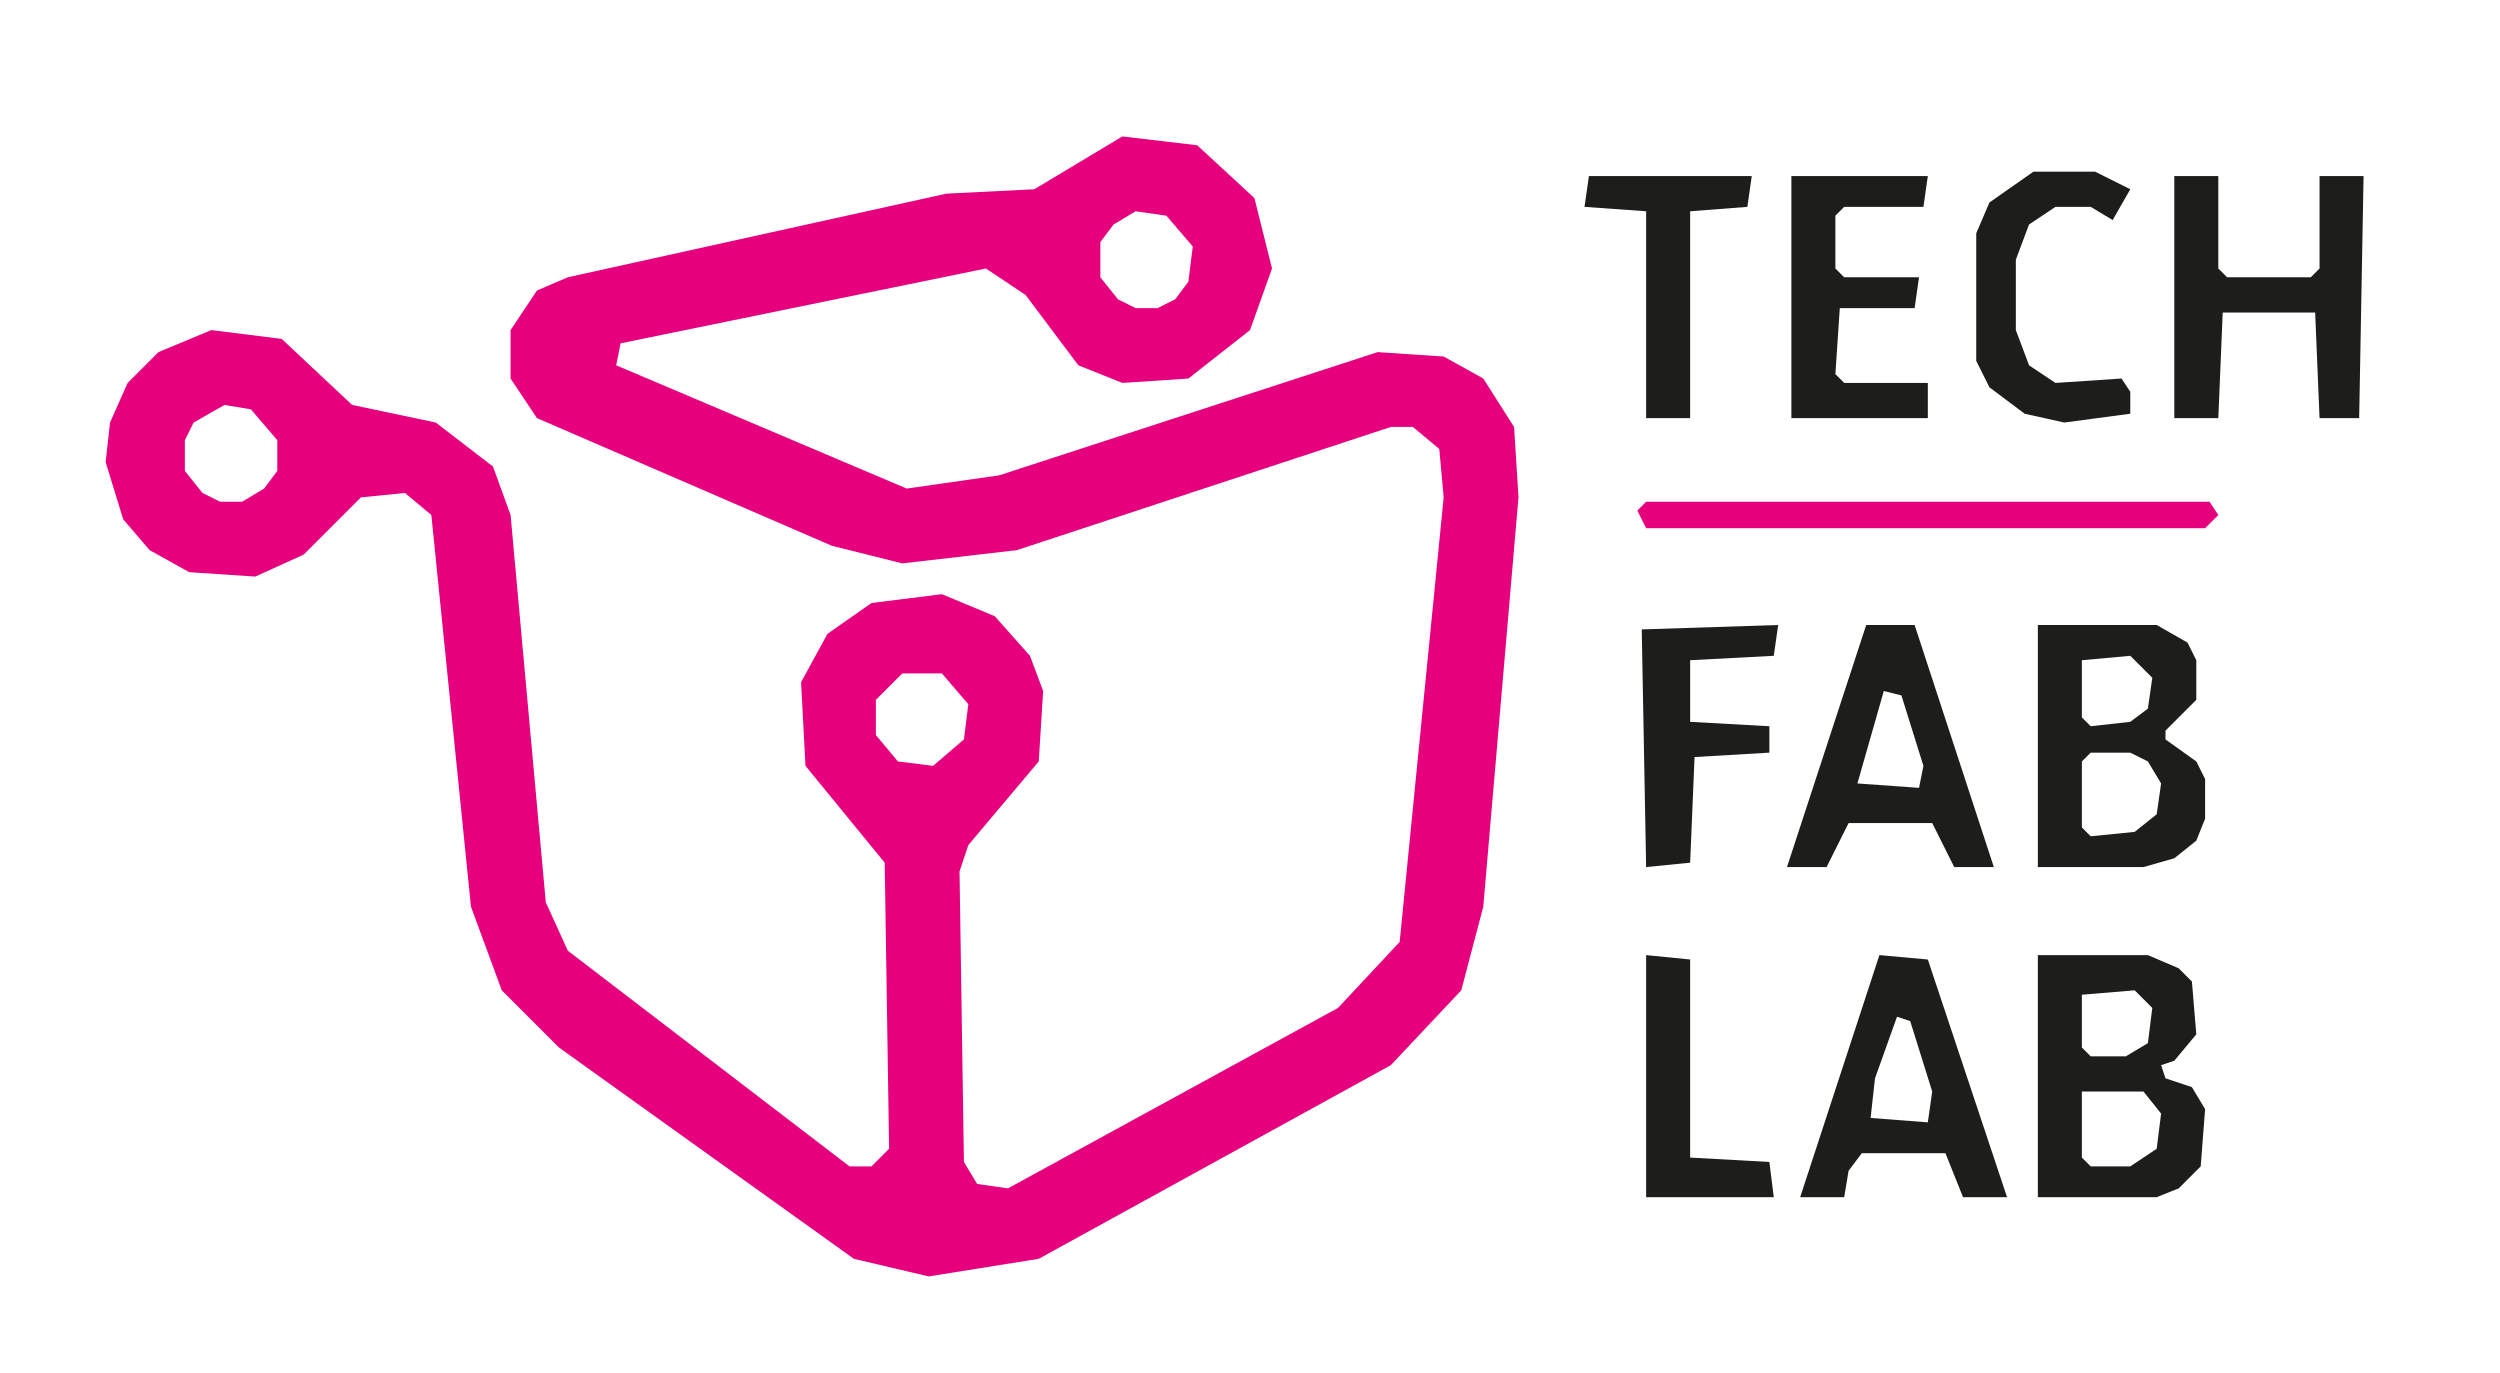
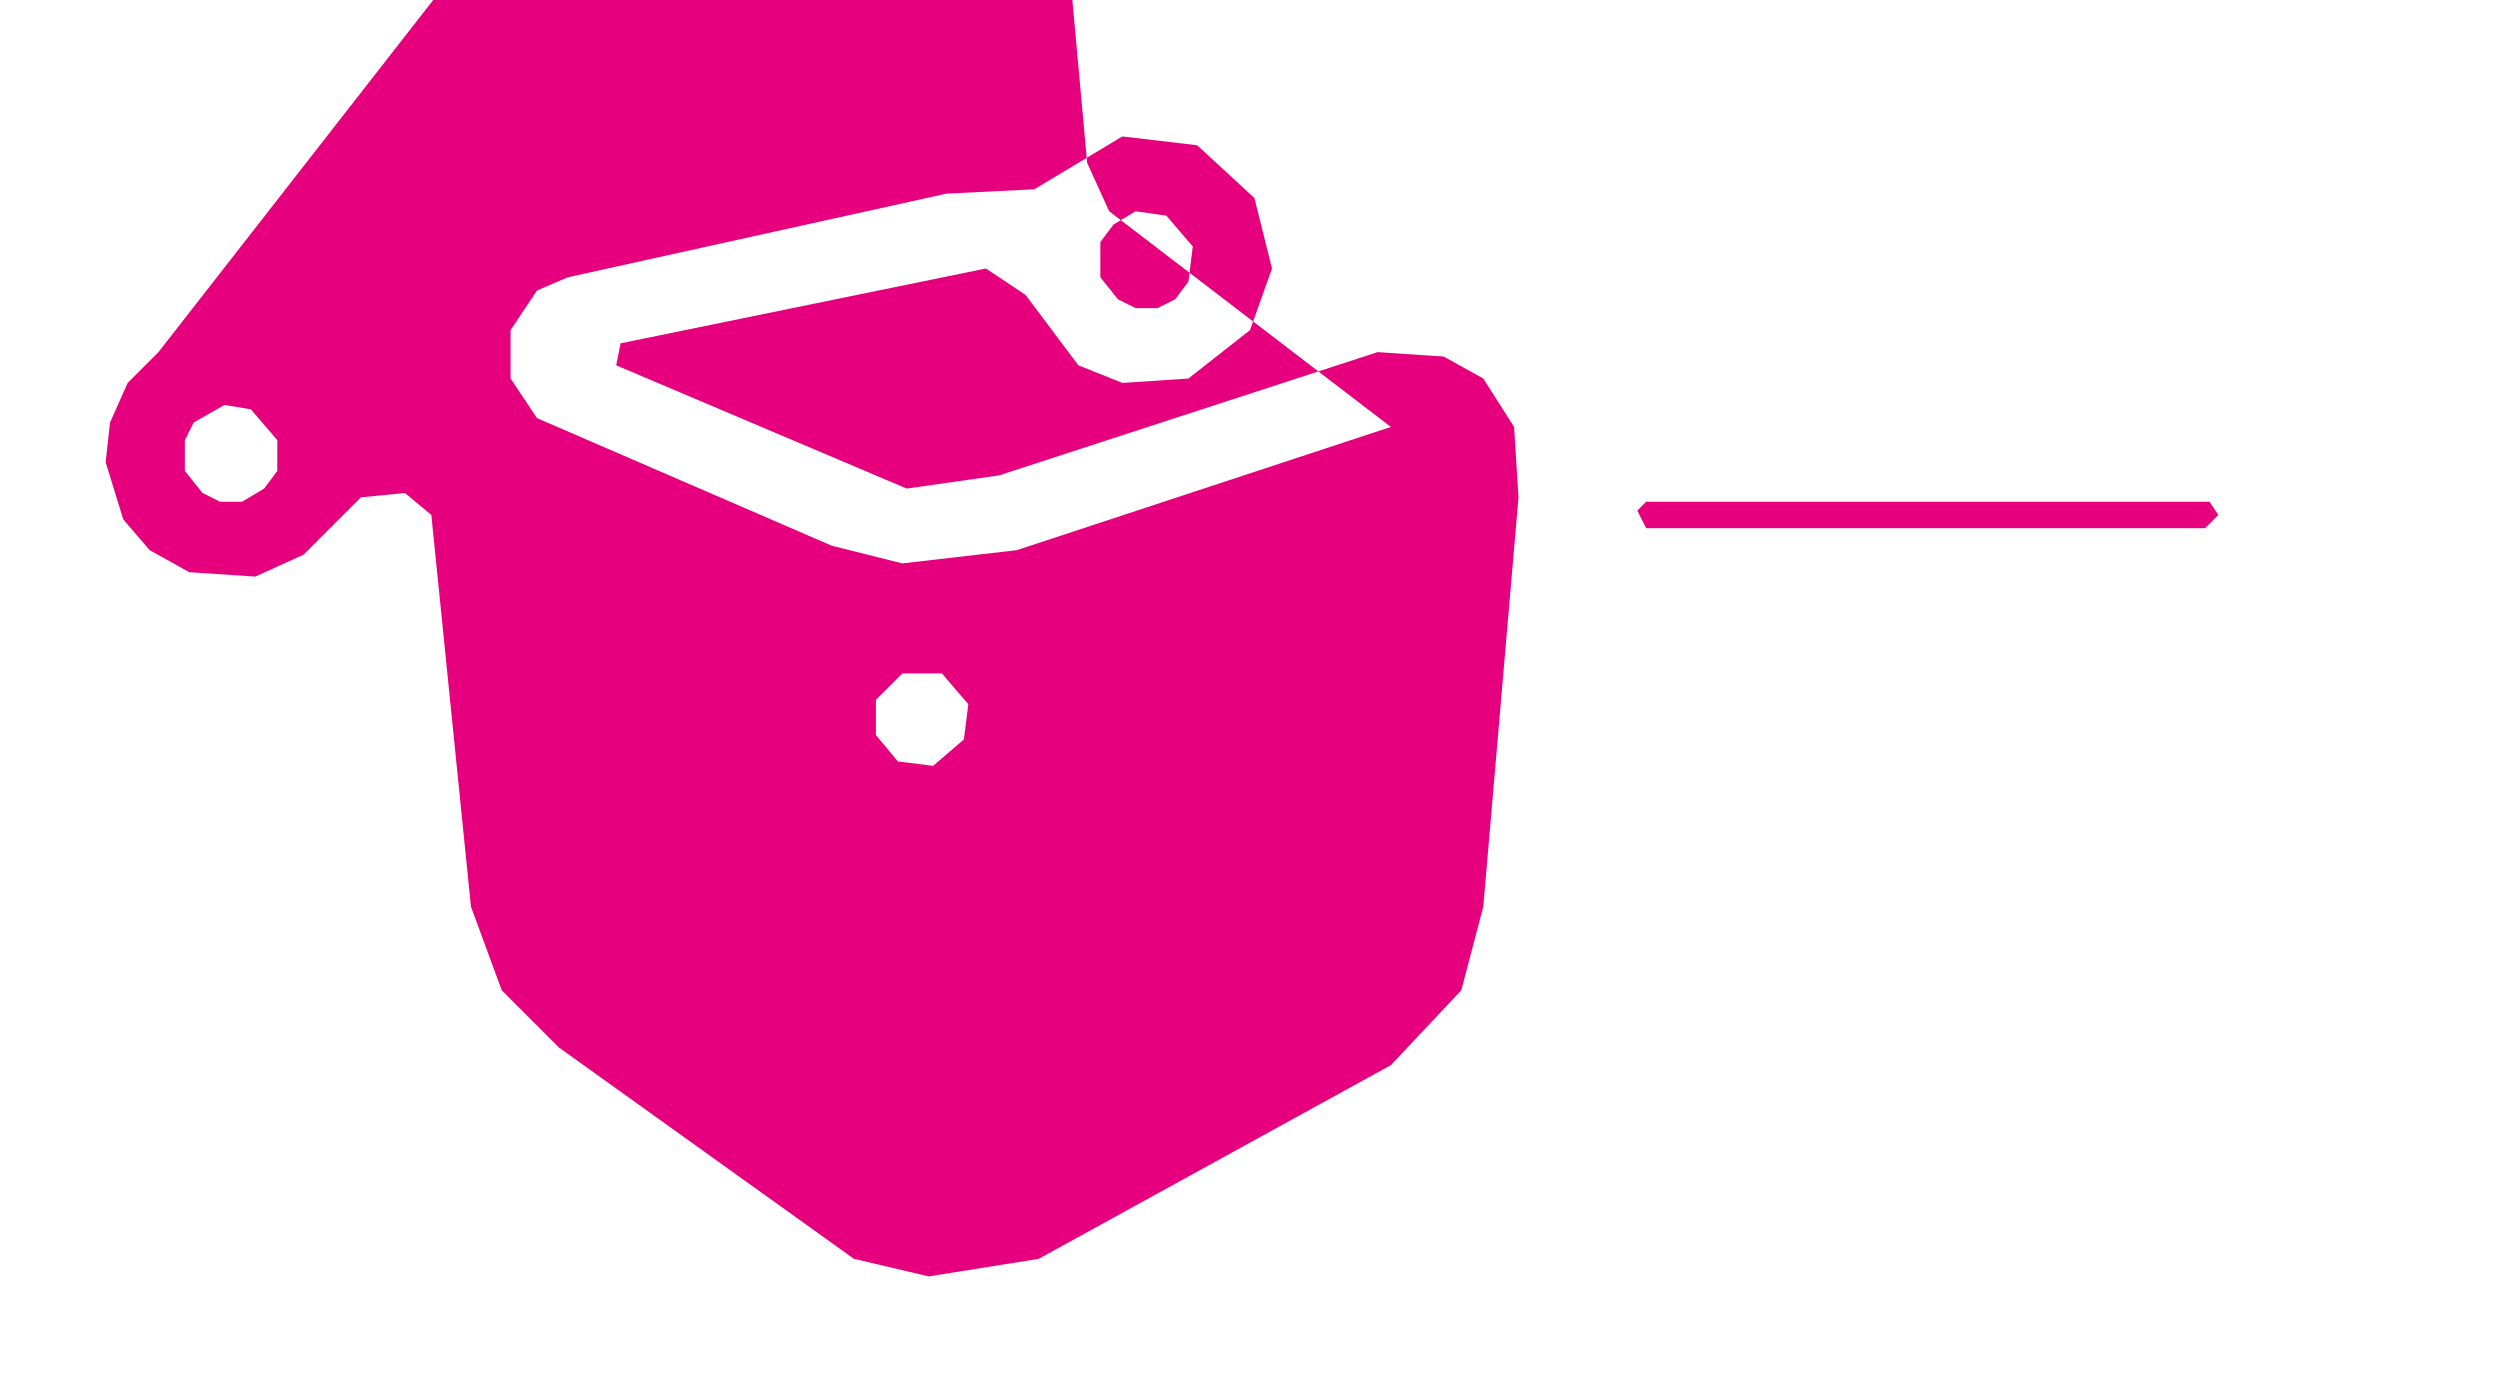
<svg xmlns="http://www.w3.org/2000/svg" width="568" height="312">
-   <path fill="#E6007E" fill-rule="evenodd" d="m372 116 2 4h127l3-3-2-3H374ZM36 80l-7 7-4 9-1 9 4 13 6 7 9 5 15 1 11-5 13-13 10-1 6 5 9 89 7 19 13 13 67 48 17 4 25-4 80-44 16-17 5-19 8-93-1-16-7-11-9-5-15-1-86 28-21 3-66-28 1-5 83-17 9 6 12 16 10 4 15-1 14-11 5-14-4-16-13-12-17-2-20 12-20 1-86 19-7 3-6 9v11l6 9 67 29 16 4 26-3 85-28h5l6 5 1 11-10 101-14 15-75 41-7-1-3-5-1-66 2-6 16-19 1-16-3-8-8-9-12-5-16 2-10 7-6 11 1 19 18 22 1 65-4 4h-5l-64-49-5-11-8-88-4-11-13-10-19-4-16-15-16-2Zm169 73h9l6 7-1 8-7 6-8-1-5-6v-8ZM51 92l6 1 6 7v7l-3 4-5 3h-5l-4-2-4-5v-7l2-4Zm207-44 7 1 6 7-1 8-3 4-4 2h-5l-4-2-4-5v-8l3-4Z" />
-   <path fill="#1D1D1B" fill-rule="evenodd" d="M463 217v55h27l5-2 5-5 1-13-3-5-6-2-1-3 3-1 5-6-1-12-3-3-7-3Zm10 31h14l4 5-1 8-6 4h-9l-2-2Zm0-22 12-1 4 4-1 8-5 3h-8l-2-2Zm-46-9-18 55h10l1-6 3-4h19l4 10h10l-18-54Zm4 14 3 1 5 16-1 7-13-1 1-9Zm-57-14v55h29l-1-8-18-1v-45Zm89-75v55h24l7-2 5-4 2-5v-9l-2-4-7-5v-2l7-7v-9l-2-4-7-4Zm10 31 2-2h9l4 2 3 5-1 7-5 4-10 1-2-2Zm0-23 11-1 5 5-1 7-4 3-9 1-2-2Zm-49-8-18 55h9l5-10h19l5 10h9l-18-55Zm4 15 4 1 5 16-1 5-14-1Zm-24-15-31 1 1 54 10-1 1-24 17-1v-6l-18-1v-14l19-1Zm90-102v55h10l1-24h21l1 24h9l1-55h-10v21l-2 2h-19l-2-2V40Zm-87 0v55h31v-8h-19l-2-2 1-15h17l1-7h-17l-2-2V49l2-2h18l1-7Zm-46 0-1 7 14 1v47h10V48l13-1 1-7Zm101-1-10 7-3 7v29l3 6 8 6 9 2 15-2v-5l-2-3-15 1-6-4-3-8V59l3-8 6-4h8l5 3 4-7-8-4Z" />
+   <path fill="#E6007E" fill-rule="evenodd" d="m372 116 2 4h127l3-3-2-3H374ZM36 80l-7 7-4 9-1 9 4 13 6 7 9 5 15 1 11-5 13-13 10-1 6 5 9 89 7 19 13 13 67 48 17 4 25-4 80-44 16-17 5-19 8-93-1-16-7-11-9-5-15-1-86 28-21 3-66-28 1-5 83-17 9 6 12 16 10 4 15-1 14-11 5-14-4-16-13-12-17-2-20 12-20 1-86 19-7 3-6 9v11l6 9 67 29 16 4 26-3 85-28h5h-5l-64-49-5-11-8-88-4-11-13-10-19-4-16-15-16-2Zm169 73h9l6 7-1 8-7 6-8-1-5-6v-8ZM51 92l6 1 6 7v7l-3 4-5 3h-5l-4-2-4-5v-7l2-4Zm207-44 7 1 6 7-1 8-3 4-4 2h-5l-4-2-4-5v-8l3-4Z" />
</svg>